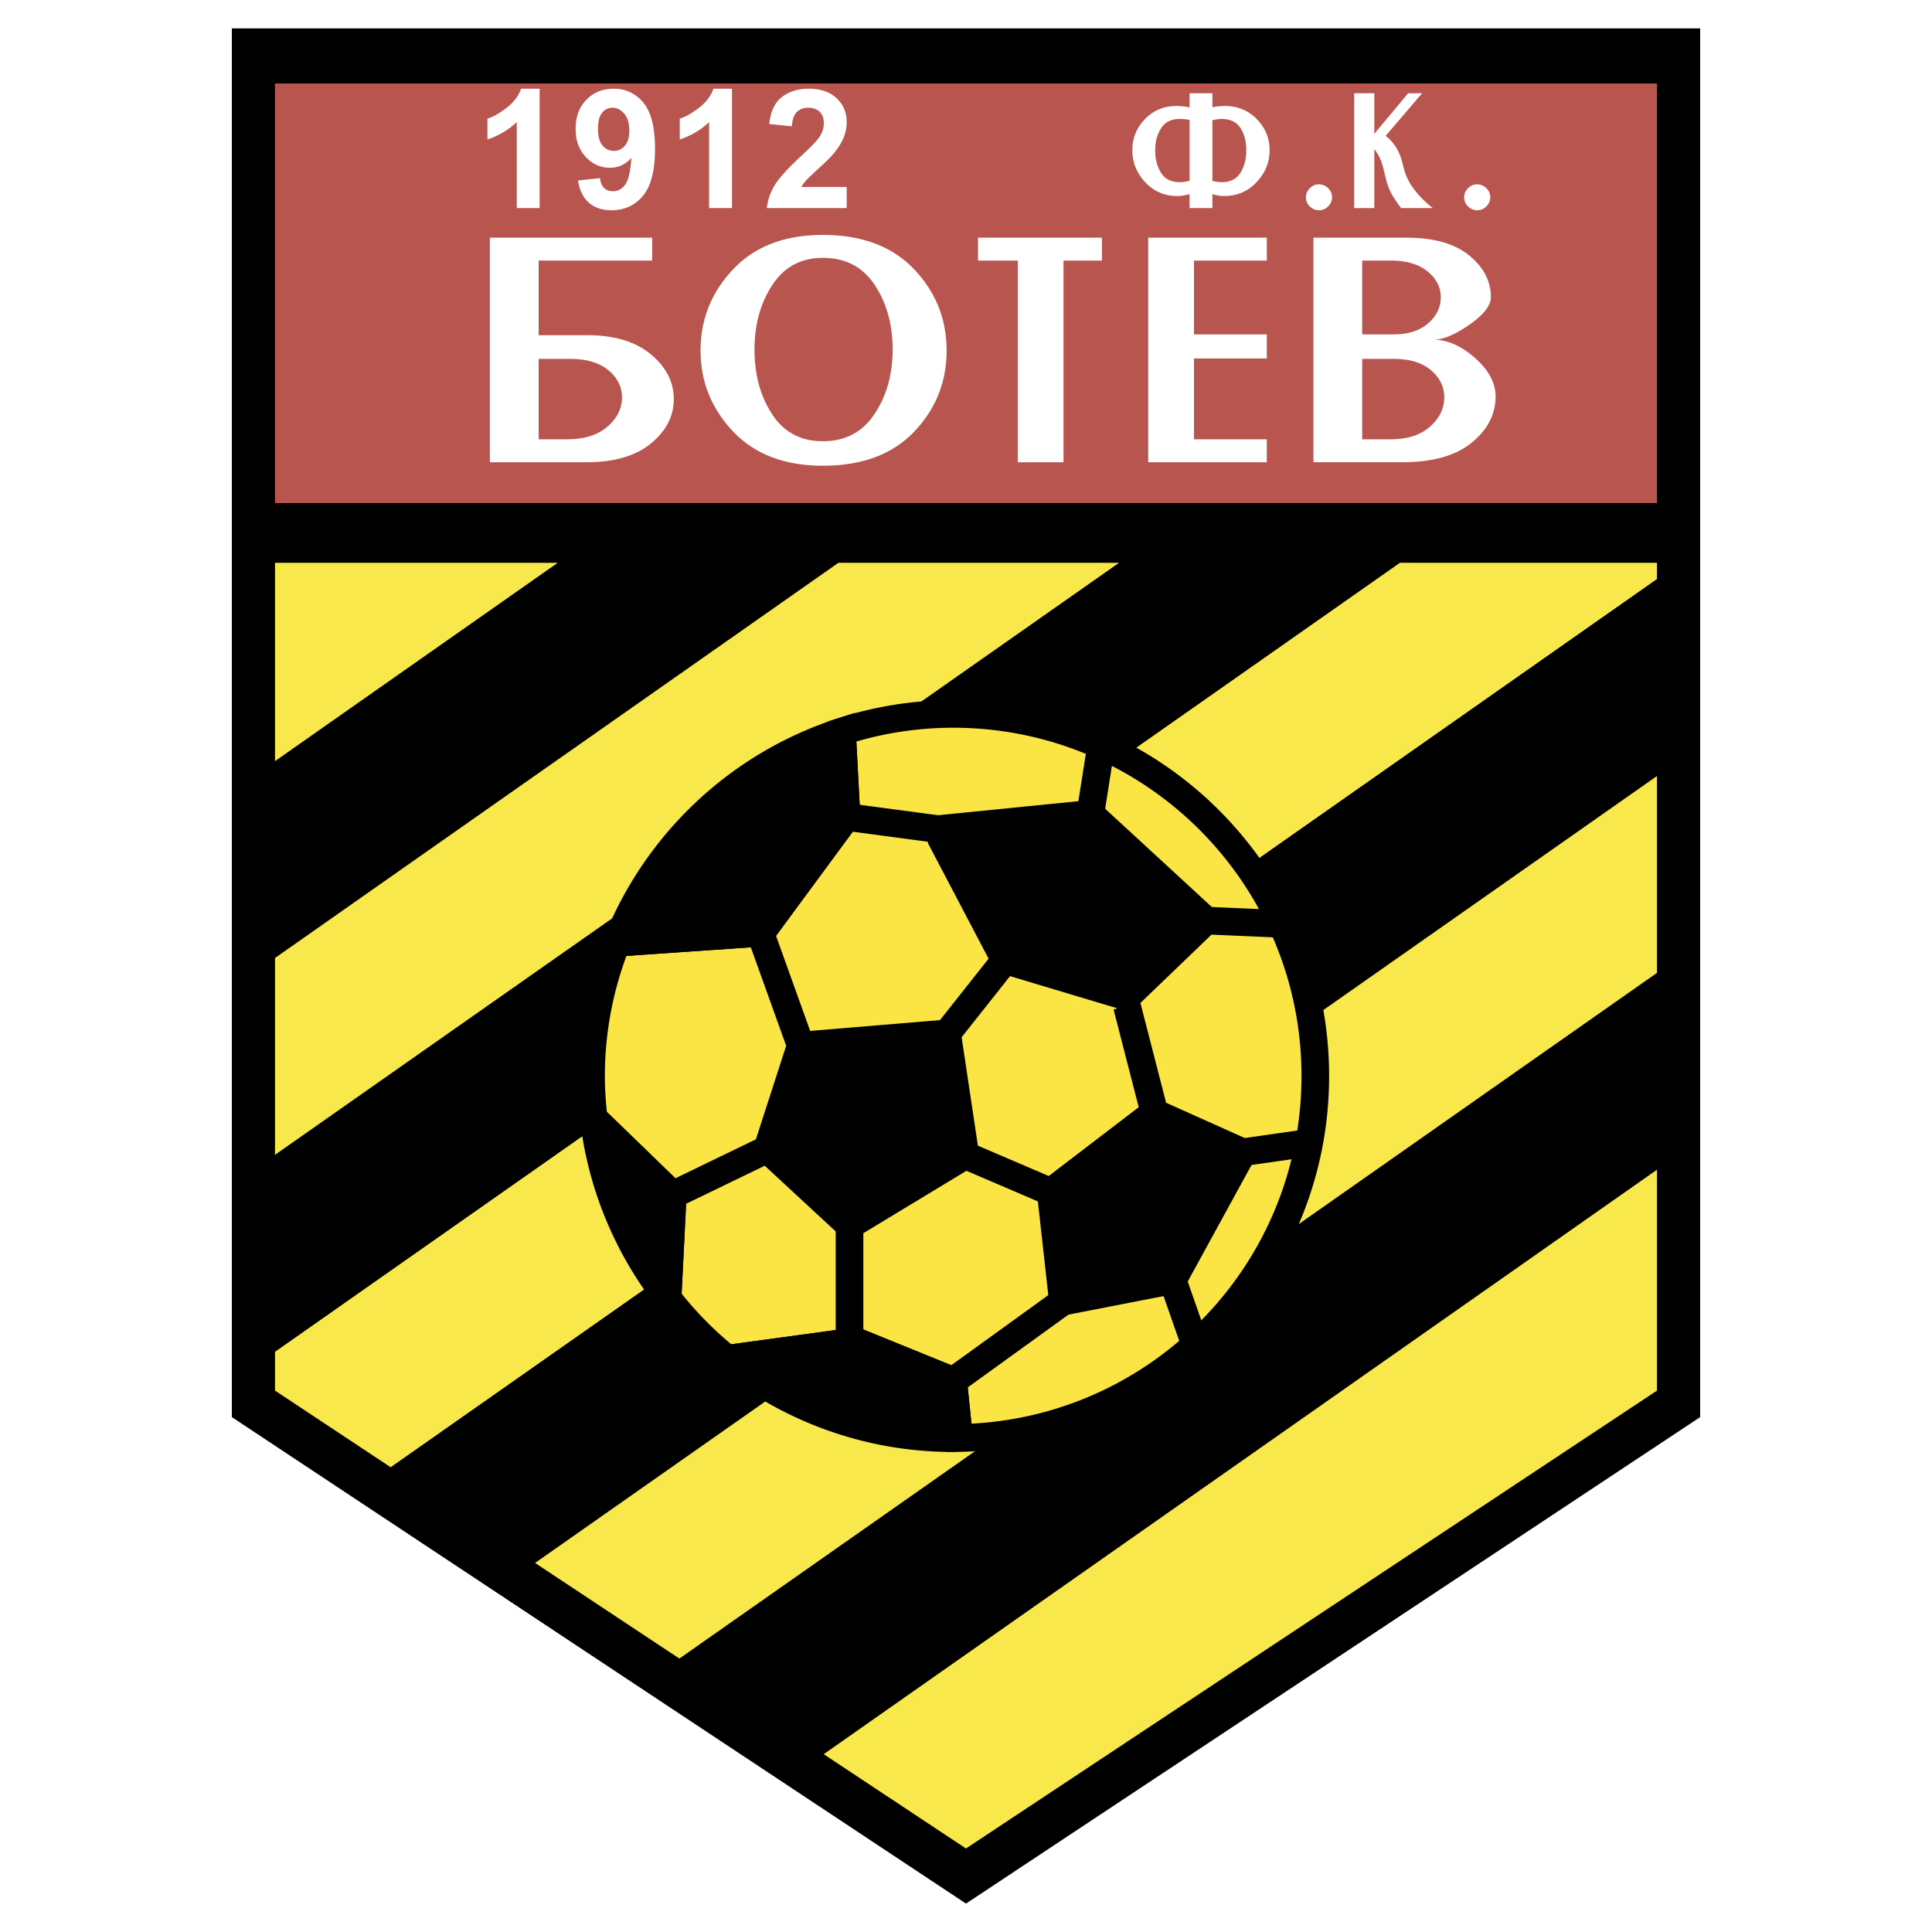
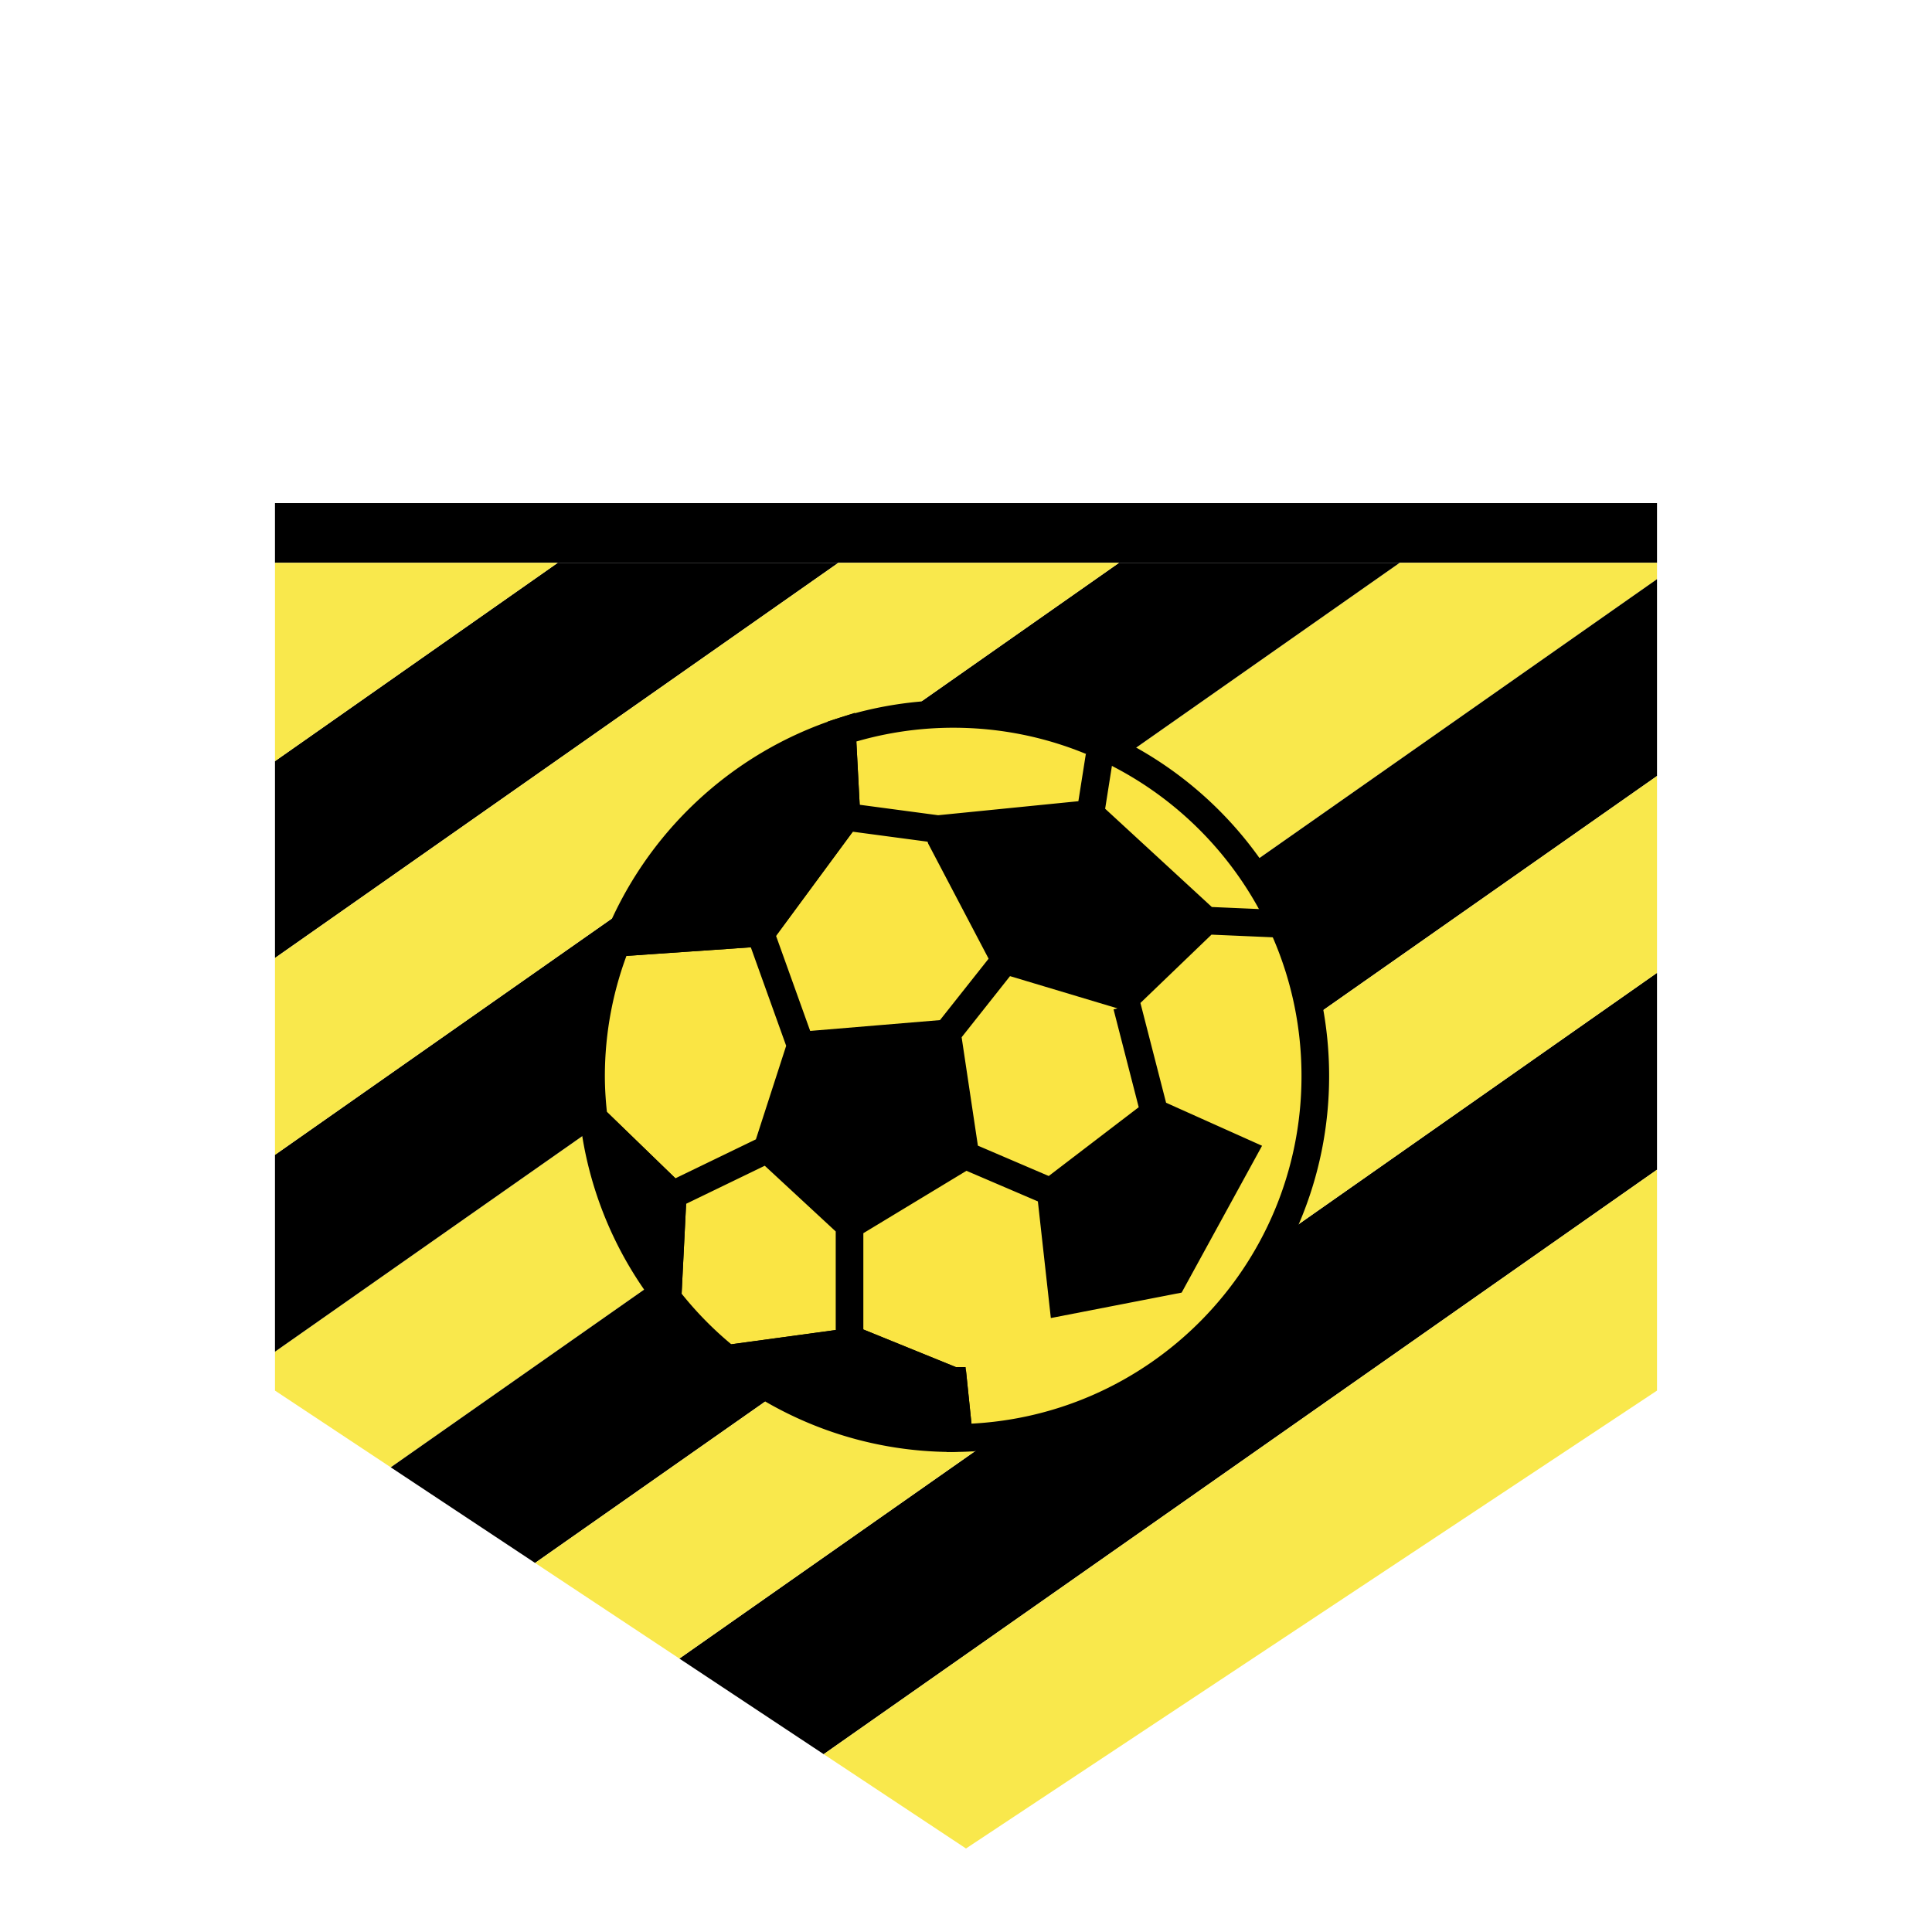
<svg xmlns="http://www.w3.org/2000/svg" width="2500" height="2500" viewBox="0 0 192.756 192.756">
  <g fill-rule="evenodd" clip-rule="evenodd">
-     <path fill="#fff" d="M0 0h192.756v192.756H0V0z" />
-     <path d="M23.131 2.834v138.551l73.247 48.537 73.247-48.537V2.834H23.131z" />
-     <path d="M165.32 8.331H27.436v41.864h137.885V8.331h-.001z" fill="#b9554f" />
    <path d="M165.32 50.195H27.435v5.957H165.32v-5.957z" />
    <path d="M165.32 56.151h-25.674l-112.21 78.706v3.883l11.551 7.654L165.32 57.783v-1.632z" fill="#f9e84c" />
    <path d="M111.646 56.151l-84.211 59.067v19.639l112.211-78.706h-28zM55.647 56.151L27.436 75.939v19.639l56.211-39.427h-28z" />
    <path d="M27.436 56.151v19.788l28.211-19.788H27.436zM83.647 56.151L27.436 95.579v19.64l84.211-59.067-28-.001z" fill="#f9e84c" />
    <path d="M165.32 57.783L38.986 146.395l14.398 9.541L165.32 77.422V57.783zM165.32 97.061l-97.538 68.414 14.398 9.541 83.14-58.315v-19.64z" />
    <path fill="#f9e84c" d="M82.18 175.016l14.198 9.408 68.942-45.684v-22.039l-83.14 58.315zM165.32 77.422L53.384 155.936l14.398 9.539 97.538-68.414V77.422z" />
    <path d="M60.595 42.574c-.973.836-2.307 1.254-4.001 1.254h-2.851v-8.023h3.125c1.649 0 2.925.377 3.83 1.13.905.754 1.357 1.658 1.357 2.711.001 1.116-.487 2.092-1.46 2.928zm4.336-7.228c-1.529-1.271-3.661-1.906-6.396-1.906h-4.792v-7.442H65.07v-2.286H48.876v22.403h9.656c2.759 0 4.897-.624 6.415-1.874 1.517-1.25 2.277-2.722 2.277-4.417 0-1.714-.765-3.207-2.293-4.478zM87.25 41.309c-1.206 1.809-2.923 2.713-5.151 2.713-2.206 0-3.894-.899-5.065-2.698-1.172-1.798-1.757-3.949-1.757-6.45 0-2.481.591-4.625 1.775-6.435 1.183-1.809 2.865-2.713 5.047-2.713 2.25 0 3.973.899 5.167 2.698s1.792 3.949 1.792 6.45c.001 2.481-.601 4.626-1.808 6.435zm3.934-14.46c-2.172-2.272-5.201-3.409-9.085-3.409-3.816 0-6.804 1.147-8.964 3.44-2.161 2.293-3.241 4.989-3.241 8.088 0 3.1 1.081 5.79 3.241 8.073 2.16 2.283 5.148 3.424 8.964 3.424 3.907 0 6.941-1.13 9.102-3.393 2.161-2.262 3.242-4.963 3.242-8.104 0-3.14-1.087-5.846-3.259-8.119zM109.939 25.998h-3.834v20.117h-4.564V25.998h-3.963v-2.287h12.361v2.287zM126.391 46.115h-11.834V23.711h11.834v2.287h-7.27v7.365h7.27v2.403h-7.27v8.062h7.27v2.287zM142.48 32.264c-.844.732-1.996 1.099-3.457 1.099h-3.115v-7.365h2.842c1.574 0 2.801.361 3.68 1.083s1.318 1.578 1.318 2.569c0 1.01-.424 1.882-1.268 2.614zm4.674 3.445c-1.375-1.209-2.752-1.814-4.131-1.814.941 0 2.131-.497 3.566-1.49s2.154-1.914 2.154-2.763c0-1.594-.725-2.981-2.17-4.161-1.447-1.18-3.537-1.769-6.268-1.769h-9.264v22.403h8.863c3.035 0 5.344-.651 6.932-1.954 1.586-1.302 2.379-2.833 2.379-4.59.002-1.364-.686-2.652-2.061-3.862zm-4.49 6.865c-.951.836-2.252 1.254-3.9 1.254h-2.855v-8.023h3.129c1.605 0 2.848.377 3.73 1.13.883.754 1.324 1.658 1.324 2.711 0 1.116-.477 2.092-1.428 2.928zM123.754 17.245c-.391.622-1.016.933-1.871.933-.148 0-.309-.014-.477-.043a7.456 7.456 0 0 1-.445-.086v-6.054c.359-.084.668-.127.922-.127.867 0 1.494.304 1.881.91.385.606.578 1.341.578 2.205 0 .886-.196 1.64-.588 2.262zm1.635-5.363c-.854-.871-1.916-1.307-3.188-1.307a6.39 6.39 0 0 0-1.24.129v-1.4h-2.281v1.414a6.486 6.486 0 0 0-1.285-.143c-1.268 0-2.322.436-3.162 1.307-.84.871-1.26 1.903-1.26 3.097 0 1.225.43 2.294 1.291 3.207s1.926 1.37 3.193 1.37c.402 0 .811-.064 1.223-.194v1.4h2.281v-1.396c.402.127.795.19 1.176.19 1.283 0 2.359-.459 3.229-1.378.867-.918 1.303-1.985 1.303-3.199-.001-1.193-.427-2.226-1.28-3.097zm-7.282 6.272a2.84 2.84 0 0 1-.412.024c-.846 0-1.463-.311-1.854-.933s-.588-1.375-.588-2.262c0-.854.199-1.586.596-2.198.396-.611 1.012-.917 1.846-.917.285 0 .613.029.984.086v6.08a8.807 8.807 0 0 1-.572.12zM131.596 18.393c.338 0 .641.126.906.378.264.252.396.557.396.914 0 .336-.127.636-.381.898a1.242 1.242 0 0 1-.922.394c-.34 0-.641-.126-.906-.378a1.218 1.218 0 0 1-.396-.914c0-.336.127-.636.381-.898.254-.263.562-.394.922-.394zM142.99 20.762h-3.199a12.61 12.61 0 0 1-.879-1.296c-.312-.516-.557-1.185-.736-2.007-.18-.821-.359-1.406-.539-1.754s-.354-.622-.521-.822v5.879h-2.004V9.305h2.004v4.046l3.373-4.043 1.395-.003-3.648 4.261c.285.169.602.497.949.983.346.486.611 1.139.797 1.958.184.819.494 1.532.932 2.14a9.463 9.463 0 0 0 1.326 1.513c.448.401.698.602.75.602zM147.381 18.393c.34 0 .641.126.906.378.264.252.396.557.396.914 0 .336-.127.636-.381.898s-.561.394-.922.394c-.338 0-.641-.126-.904-.378a1.213 1.213 0 0 1-.398-.914c0-.336.127-.636.381-.898.256-.263.562-.394.922-.394zM53.839 20.762h-2.282v-8.575a7.82 7.82 0 0 1-2.929 1.727v-2.067c.593-.193 1.237-.56 1.933-1.101.696-.541 1.174-1.171 1.433-1.892h1.845v11.908zM62.341 14.543a1.4 1.4 0 0 1-1.099.512c-.45 0-.826-.177-1.126-.532-.3-.355-.451-.911-.451-1.669 0-.747.138-1.285.415-1.613a1.306 1.306 0 0 1 1.042-.492c.439 0 .827.2 1.163.601.335.4.503.963.503 1.688 0 .662-.149 1.164-.447 1.505zm-3.579 5.69c.571.496 1.32.744 2.247.744 1.288 0 2.334-.48 3.137-1.44.803-.96 1.205-2.525 1.205-4.694 0-2.131-.386-3.663-1.157-4.593-.772-.931-1.76-1.396-2.962-1.396-1.106 0-2.018.367-2.732 1.102-.715.734-1.072 1.701-1.072 2.9 0 1.15.338 2.085 1.014 2.803.675.718 1.479 1.077 2.411 1.077.855 0 1.569-.331 2.141-.993-.092 1.36-.301 2.257-.628 2.69-.328.434-.724.649-1.192.649-.37 0-.668-.107-.894-.322-.225-.214-.365-.545-.418-.991l-2.197.242c.16.986.526 1.727 1.097 2.222zM73.029 20.762h-2.282v-8.575a7.82 7.82 0 0 1-2.929 1.727v-2.067c.593-.193 1.237-.56 1.934-1.101.696-.541 1.173-1.171 1.433-1.892h1.845v11.908h-.001zM84.476 18.651v2.11h-7.967a5.483 5.483 0 0 1 .776-2.267c.431-.714 1.283-1.661 2.556-2.841 1.024-.954 1.652-1.6 1.884-1.939.312-.469.469-.932.469-1.39 0-.506-.138-.896-.413-1.167s-.655-.408-1.14-.408c-.479 0-.86.143-1.144.428-.284.286-.447.761-.491 1.424l-2.261-.227c.135-1.254.56-2.154 1.275-2.701.714-.546 1.607-.819 2.679-.819 1.175 0 2.098.316 2.769.947.671.631 1.007 1.416 1.007 2.354 0 .534-.096 1.042-.288 1.525s-.496.988-.911 1.517c-.275.351-.774.855-1.496 1.513-.722.658-1.179 1.096-1.37 1.311a3.886 3.886 0 0 0-.466.631h4.532v-.001z" fill="#fff" />
    <path d="M131.229 107.357c0-19.953-16.176-36.129-36.13-36.129a36.09 36.09 0 0 0-11.093 1.752l.449 8.525-8.516 11.557-14.409.995a35.966 35.966 0 0 0-2.561 13.3c0 1.432.106 2.838.268 4.227l7.881 7.635-.515 10.297a36.31 36.31 0 0 0 5.951 6.049l12.812-1.748 9.732 3.955.588 5.686c19.679-.319 35.543-16.347 35.543-36.101z" fill="#fae544" stroke="#000" stroke-width="2.756" stroke-miterlimit="2.613" />
    <path d="M75.938 93.063l-14.408.994c3.955-9.971 12.199-17.762 22.476-21.076l.449 8.525-8.517 11.557zM67.119 119.219l-.515 10.297a35.913 35.913 0 0 1-7.367-17.932l7.882 7.635zM95.099 137.771l.588 5.686c-.198.004-.39.029-.588.029-8.533 0-16.361-2.975-22.543-7.922l12.812-1.748 9.731 3.955zM94.491 103.1l1.824 12.166-11.557 6.994-8.212-7.604 3.346-10.34 14.599-1.216zM115.172 111.008l8.818 3.953-6.994 12.773-10.949 2.129-1.217-10.949 10.342-7.906zM93.578 82.723l15.207-1.521 11.557 10.645-7.908 7.602-12.164-3.648-6.388-12.166-.304-.912zM76.546 114.656l-9.427 4.563 9.427-4.563zM79.892 104.316l-4.258-11.861 4.258 11.861zM94.491 103.1l5.779-7.299-5.779 7.299zM93.578 82.723l-9.124-1.217 9.124 1.217zM109.697 75.423l-.912 5.779.912-5.779zM127.336 92.151l-6.994-.304 6.994.304zM115.172 111.008l-2.738-10.645 2.738 10.645zM96.315 115.266l8.515 3.648-8.515-3.648zM84.758 122.26v11.254-11.254z" stroke="#000" stroke-width="2.756" stroke-miterlimit="2.613" />
-     <path stroke="#000" stroke-width="2.756" stroke-miterlimit="2.613" d="M95.099 137.771l10.948-7.908-10.948 7.908zM123.99 114.961l6.389-.912-6.389.912zM119.125 133.816l-2.129-6.082 2.129 6.082z" />
  </g>
</svg>